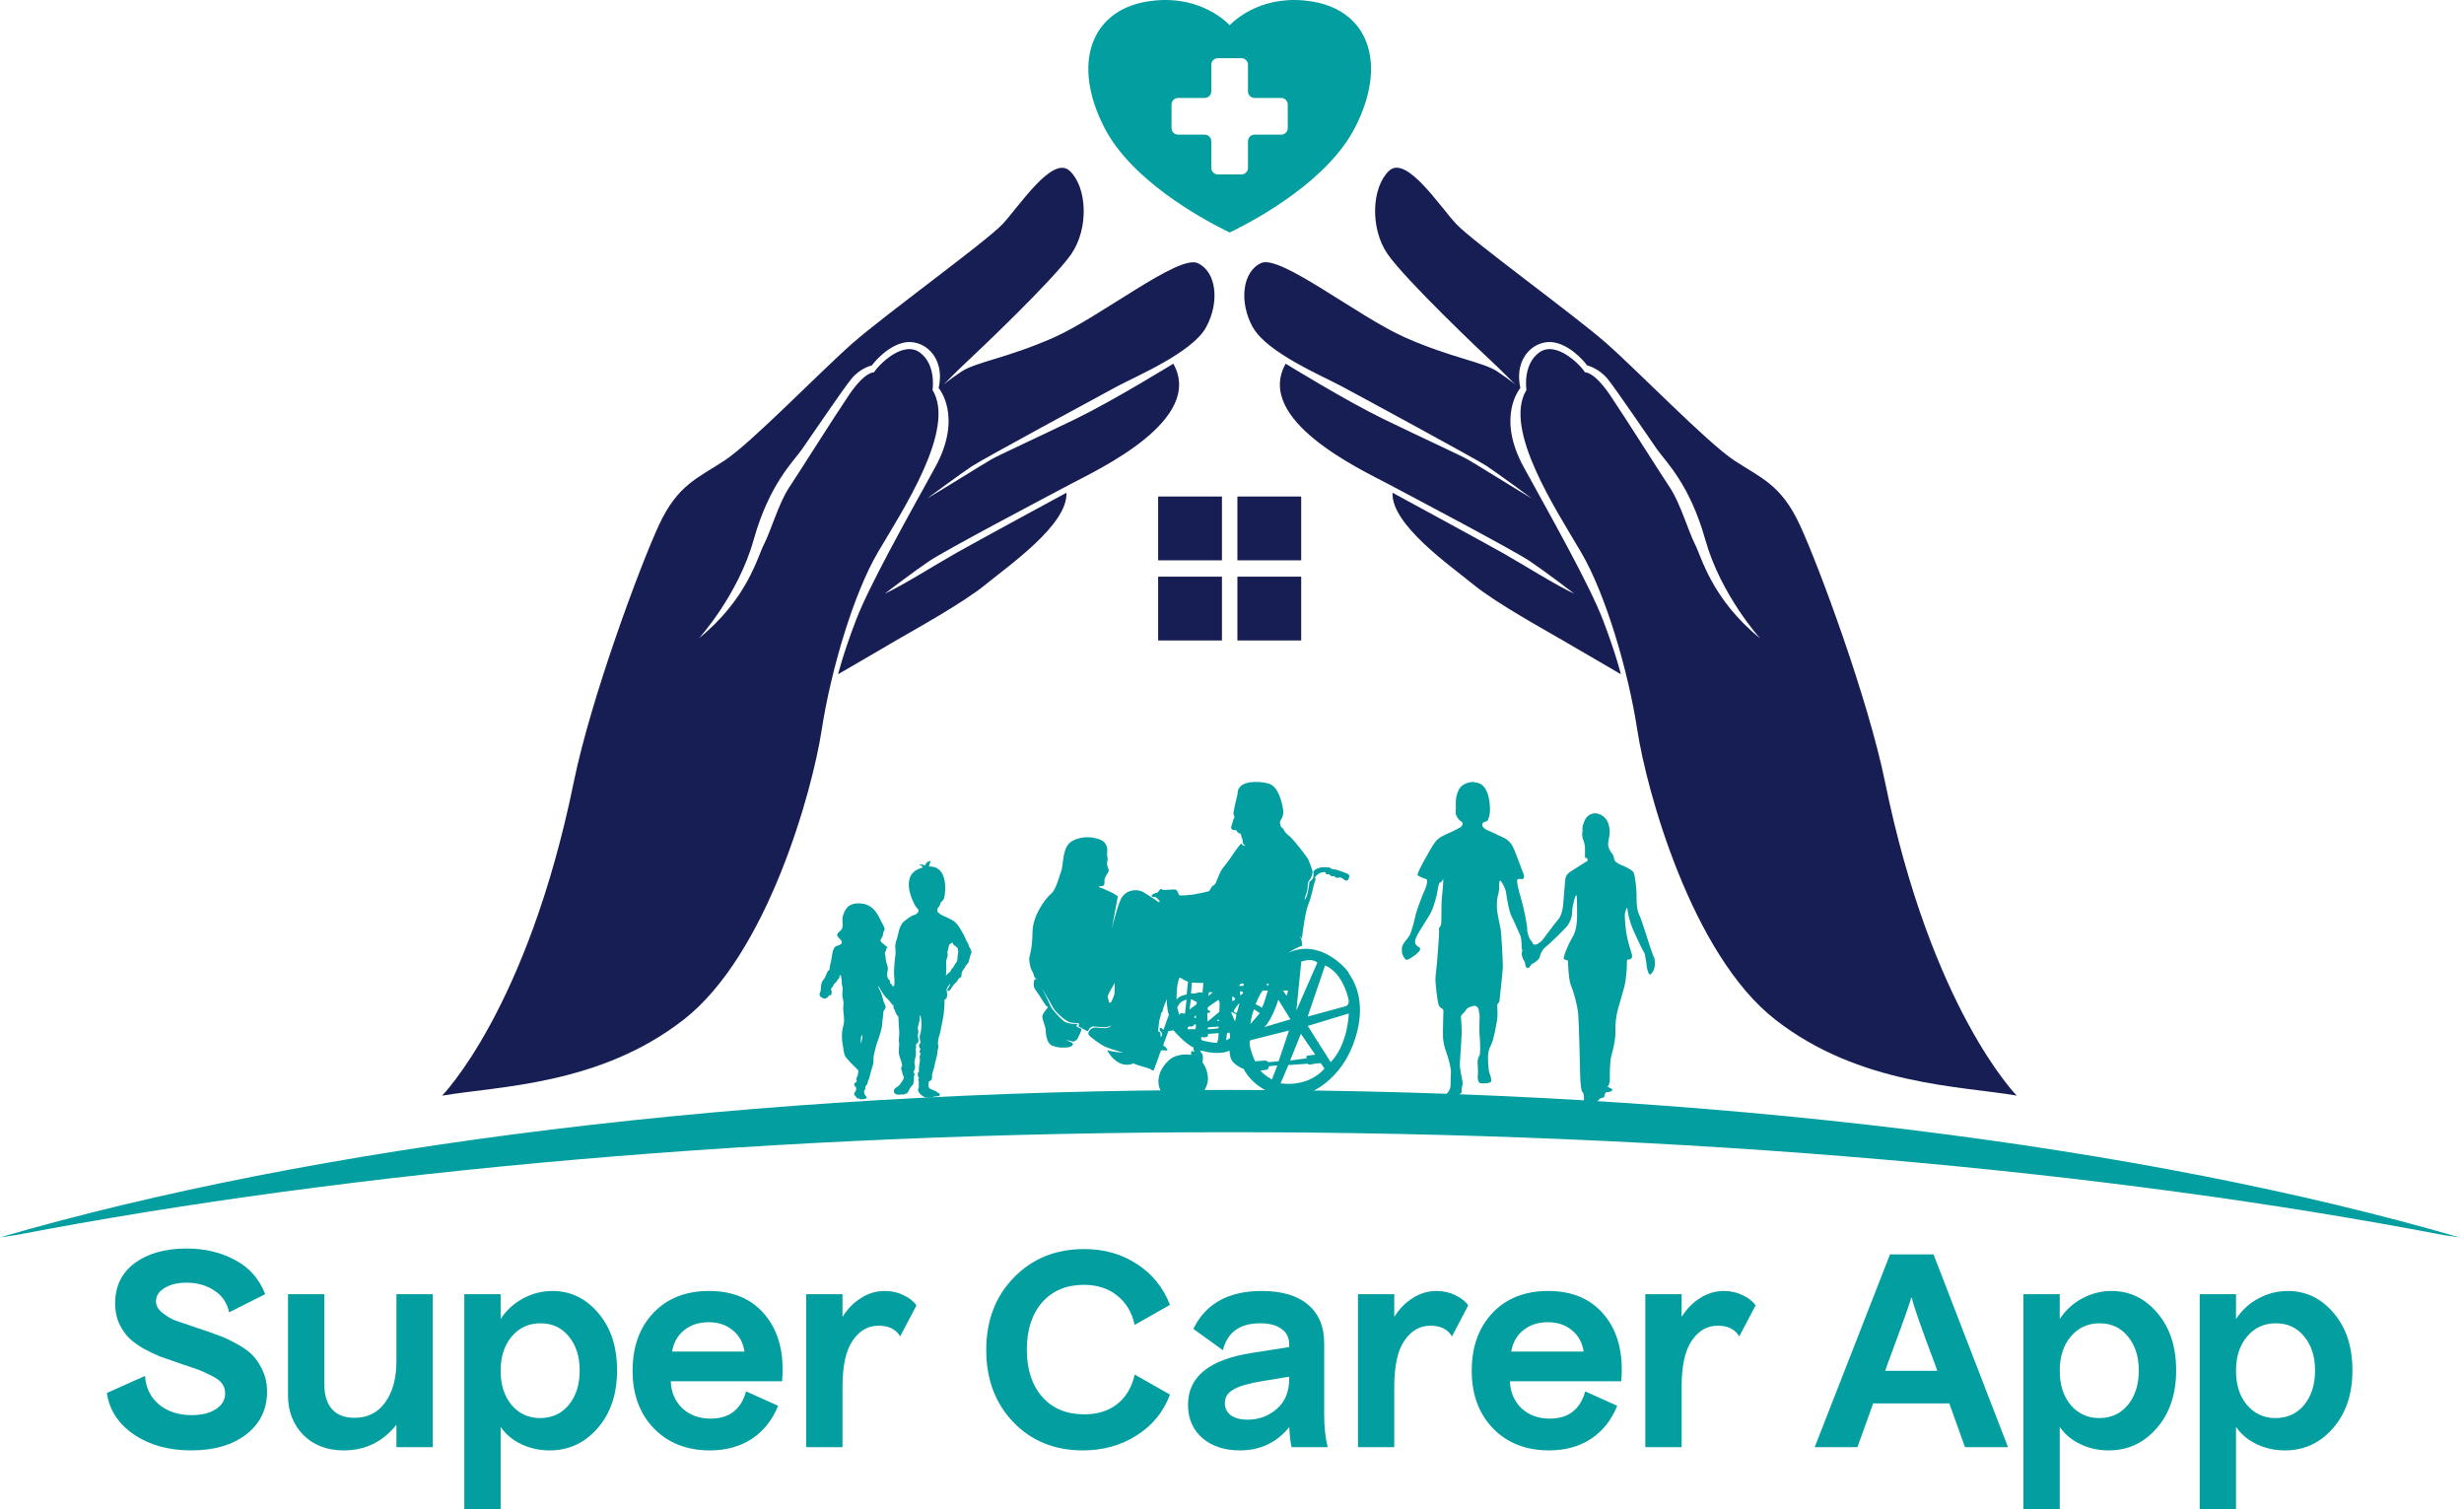
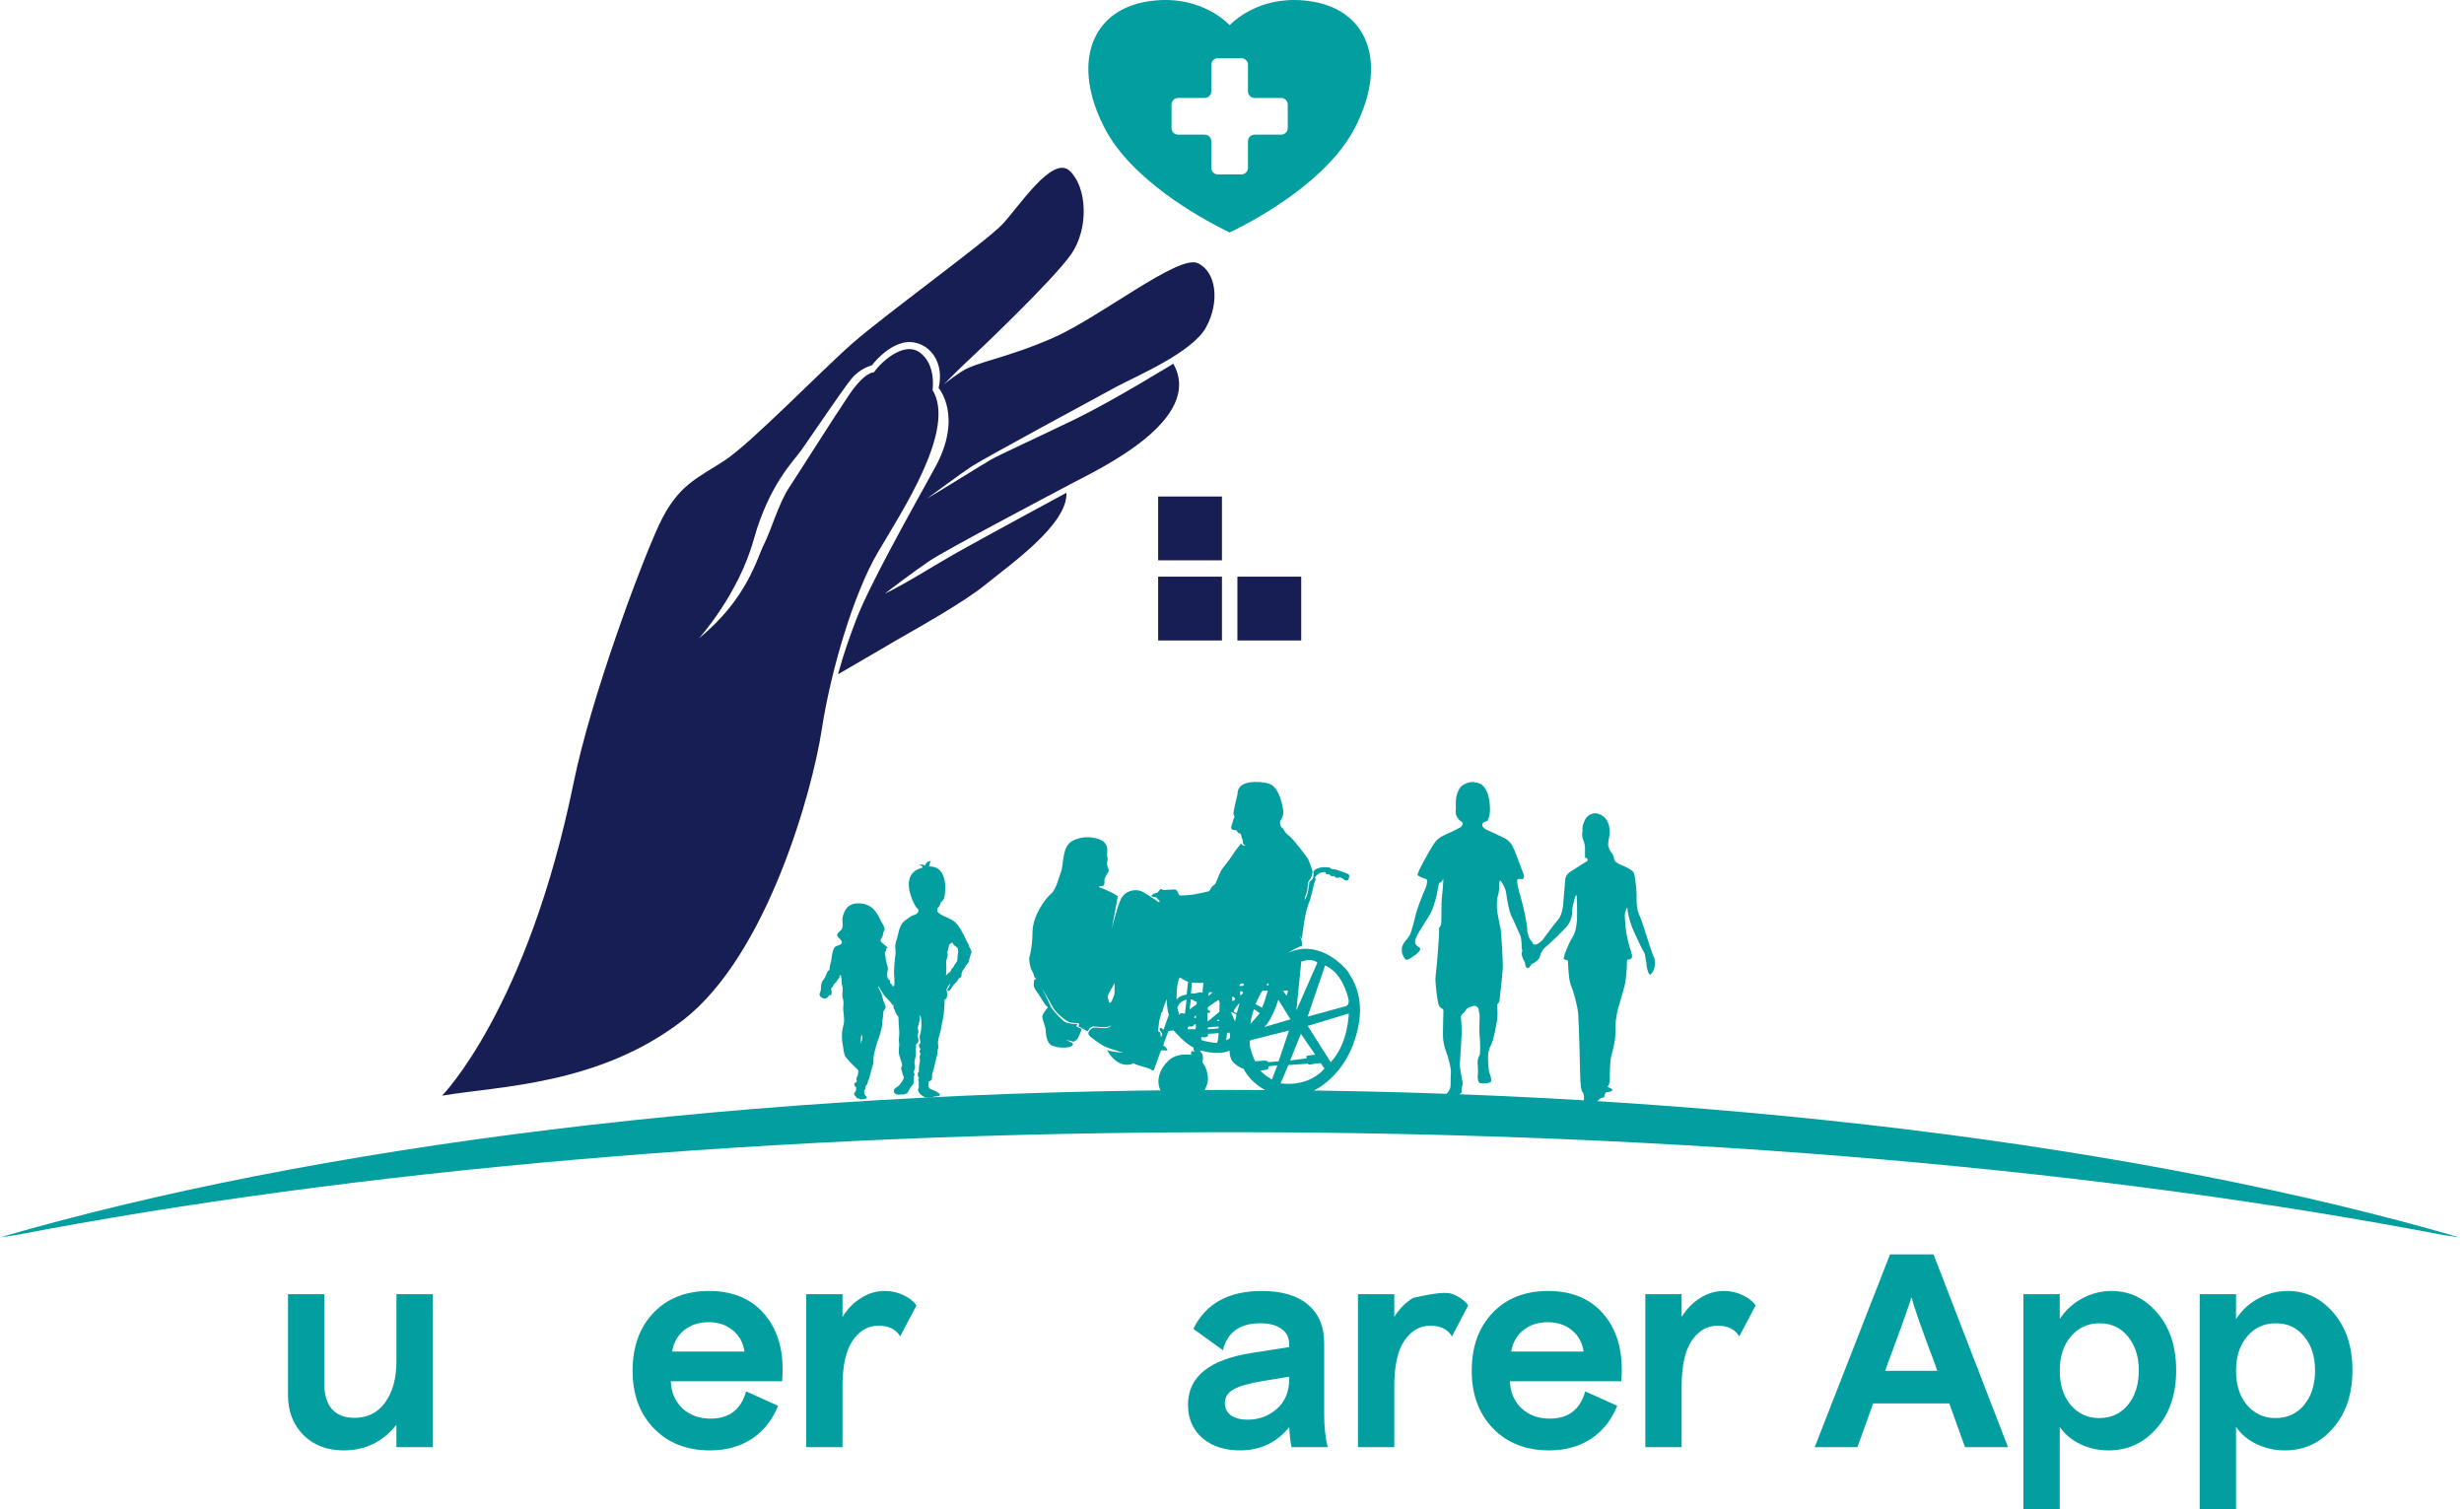
<svg xmlns="http://www.w3.org/2000/svg" width="289" height="177" viewBox="0 0 289 177" fill="none">
-   <path d="M31.325 163.188C31.325 165.297 30.511 166.978 28.883 168.231C27.254 169.483 25.103 170.11 22.431 170.11C19.8 170.11 17.566 169.494 15.729 168.262C13.891 167.009 12.826 165.381 12.534 163.376L17.013 161.372C17.096 162.75 17.639 163.867 18.641 164.723C19.664 165.558 20.948 165.976 22.494 165.976C23.684 165.976 24.634 165.736 25.343 165.255C26.053 164.775 26.408 164.17 26.408 163.439C26.408 163.021 26.304 162.656 26.095 162.343C25.886 162.009 25.469 161.685 24.842 161.372C24.216 161.059 23.746 160.84 23.433 160.714C23.12 160.589 22.452 160.359 21.429 160.025C21.199 159.942 21.021 159.879 20.896 159.837C20.04 159.545 19.32 159.294 18.735 159.086C18.172 158.856 17.524 158.543 16.794 158.146C16.084 157.729 15.509 157.301 15.071 156.862C14.633 156.403 14.257 155.839 13.944 155.171C13.651 154.482 13.505 153.72 13.505 152.885C13.505 150.859 14.267 149.283 15.791 148.155C17.336 147.007 19.372 146.433 21.898 146.433C24.028 146.433 25.918 146.882 27.567 147.78C29.238 148.657 30.417 149.993 31.106 151.788L26.878 153.918C26.628 152.791 26.043 151.935 25.124 151.35C24.206 150.744 23.12 150.442 21.867 150.442C20.823 150.442 19.967 150.651 19.299 151.068C18.631 151.465 18.297 151.987 18.297 152.634C18.297 153.114 18.537 153.553 19.017 153.949C19.518 154.346 20.019 154.649 20.52 154.858C21.042 155.046 21.867 155.327 22.995 155.703C23.057 155.724 23.11 155.745 23.151 155.766C23.193 155.766 23.245 155.776 23.308 155.797C23.37 155.818 23.423 155.839 23.464 155.86C24.362 156.152 25.103 156.413 25.688 156.643C26.294 156.852 26.983 157.175 27.755 157.614C28.549 158.031 29.175 158.48 29.634 158.96C30.093 159.441 30.49 160.046 30.824 160.777C31.158 161.508 31.325 162.312 31.325 163.188Z" fill="#039EA0" />
  <path d="M50.756 169.734H46.497V167.103C44.889 169.108 42.832 170.11 40.327 170.11C38.364 170.11 36.777 169.504 35.566 168.293C34.376 167.062 33.781 165.516 33.781 163.658V151.788H38.041V162.343C38.041 163.616 38.343 164.598 38.949 165.287C39.554 165.955 40.431 166.289 41.58 166.289C43.125 166.289 44.325 165.683 45.181 164.472C46.058 163.262 46.497 161.654 46.497 159.649V151.788H50.756V169.734Z" fill="#039EA0" />
-   <path d="M58.719 177H54.46V151.788H58.719V154.701C59.408 153.657 60.285 152.853 61.35 152.29C62.436 151.705 63.584 151.413 64.795 151.413C66.925 151.413 68.721 152.279 70.182 154.012C71.644 155.724 72.374 157.958 72.374 160.714C72.374 163.512 71.612 165.777 70.088 167.51C68.585 169.243 66.706 170.11 64.451 170.11C63.282 170.11 62.185 169.87 61.162 169.39C60.139 168.909 59.325 168.231 58.719 167.354V177ZM60.004 156.768C59.148 157.791 58.719 159.127 58.719 160.777C58.719 162.426 59.148 163.763 60.004 164.786C60.88 165.809 61.998 166.32 63.355 166.32C64.733 166.32 65.85 165.809 66.706 164.786C67.562 163.742 67.99 162.395 67.99 160.746C67.99 159.096 67.562 157.76 66.706 156.737C65.871 155.714 64.764 155.202 63.386 155.202C62.008 155.202 60.88 155.724 60.004 156.768Z" fill="#039EA0" />
  <path d="M91.264 164.88C90.576 166.571 89.542 167.865 88.164 168.763C86.786 169.661 85.157 170.11 83.278 170.11C80.564 170.11 78.372 169.254 76.701 167.542C75.031 165.809 74.196 163.554 74.196 160.777C74.196 157.958 75.01 155.693 76.639 153.981C78.267 152.269 80.439 151.413 83.153 151.413C86.034 151.413 88.248 152.373 89.793 154.294C91.359 156.215 92.006 158.783 91.734 161.998H78.674C78.716 163.272 79.165 164.326 80.021 165.162C80.898 165.976 82.005 166.383 83.341 166.383C85.533 166.383 86.922 165.318 87.506 163.188L91.264 164.88ZM83.122 155.077C81.973 155.077 81.013 155.39 80.24 156.016C79.468 156.643 78.998 157.478 78.831 158.522H87.318C87.172 157.478 86.713 156.643 85.94 156.016C85.189 155.39 84.249 155.077 83.122 155.077Z" fill="#039EA0" />
  <path d="M94.557 169.734V151.788H98.816V154.451C99.421 153.49 100.152 152.749 101.008 152.227C101.864 151.684 102.783 151.413 103.764 151.413C104.579 151.413 105.32 151.58 105.988 151.914C106.656 152.227 107.157 152.624 107.491 153.104L105.581 156.737C105.08 155.902 104.234 155.484 103.044 155.484C101.812 155.484 100.799 156.069 100.006 157.238C99.213 158.386 98.816 160.192 98.816 162.656V169.734H94.557Z" fill="#039EA0" />
-   <path d="M137.223 163.564C136.472 165.59 135.167 167.187 133.308 168.356C131.471 169.525 129.373 170.11 127.013 170.11C123.694 170.11 120.969 169.003 118.839 166.79C116.73 164.577 115.676 161.758 115.676 158.334C115.676 154.889 116.751 152.06 118.902 149.847C121.073 147.613 123.829 146.496 127.17 146.496C129.508 146.496 131.565 147.08 133.34 148.249C135.135 149.398 136.43 150.995 137.223 153.041L133.089 155.39C132.755 153.908 132.066 152.759 131.022 151.945C129.978 151.11 128.684 150.692 127.139 150.692C125.072 150.692 123.433 151.381 122.222 152.759C121.031 154.137 120.436 155.985 120.436 158.303C120.436 160.62 121.042 162.468 122.253 163.846C123.464 165.203 125.103 165.882 127.17 165.882C128.736 165.882 130.03 165.475 131.053 164.66C132.077 163.846 132.755 162.698 133.089 161.215L137.223 163.564Z" fill="#039EA0" />
  <path d="M155.314 165.976C155.314 167.354 155.449 168.607 155.721 169.734H151.493C151.368 169.254 151.274 168.471 151.211 167.385C149.729 169.202 147.808 170.11 145.448 170.11C143.632 170.11 142.16 169.63 141.032 168.669C139.905 167.688 139.341 166.383 139.341 164.754C139.341 161.476 141.836 159.451 146.826 158.679L151.211 157.99V157.708C151.211 156.893 150.908 156.277 150.303 155.86C149.718 155.421 148.893 155.202 147.829 155.202C145.407 155.202 143.945 156.257 143.444 158.365L139.968 155.86C141.408 152.895 144.081 151.413 147.985 151.413C150.344 151.413 152.151 151.945 153.403 153.01C154.677 154.075 155.314 155.588 155.314 157.551V165.976ZM143.663 164.566C143.663 165.172 143.903 165.652 144.383 166.007C144.864 166.341 145.511 166.508 146.325 166.508C147.641 166.508 148.779 166.091 149.739 165.255C150.72 164.42 151.211 163.23 151.211 161.685V161.466L148.142 161.967C146.492 162.238 145.333 162.572 144.665 162.969C143.997 163.345 143.663 163.877 143.663 164.566Z" fill="#039EA0" />
-   <path d="M159.274 169.734V151.788H163.533V154.451C164.139 153.49 164.869 152.749 165.725 152.227C166.582 151.684 167.5 151.413 168.482 151.413C169.296 151.413 170.037 151.58 170.705 151.914C171.373 152.227 171.874 152.624 172.208 153.104L170.298 156.737C169.797 155.902 168.951 155.484 167.761 155.484C166.529 155.484 165.517 156.069 164.723 157.238C163.93 158.386 163.533 160.192 163.533 162.656V169.734H159.274Z" fill="#039EA0" />
+   <path d="M159.274 169.734V151.788H163.533V154.451C164.139 153.49 164.869 152.749 165.725 152.227C169.296 151.413 170.037 151.58 170.705 151.914C171.373 152.227 171.874 152.624 172.208 153.104L170.298 156.737C169.797 155.902 168.951 155.484 167.761 155.484C166.529 155.484 165.517 156.069 164.723 157.238C163.93 158.386 163.533 160.192 163.533 162.656V169.734H159.274Z" fill="#039EA0" />
  <path d="M189.686 164.88C188.997 166.571 187.963 167.865 186.585 168.763C185.207 169.661 183.579 170.11 181.7 170.11C178.985 170.11 176.793 169.254 175.123 167.542C173.452 165.809 172.617 163.554 172.617 160.777C172.617 157.958 173.432 155.693 175.06 153.981C176.689 152.269 178.86 151.413 181.574 151.413C184.456 151.413 186.669 152.373 188.214 154.294C189.78 156.215 190.427 158.783 190.156 161.998H177.096C177.138 163.272 177.587 164.326 178.443 165.162C179.32 165.976 180.426 166.383 181.762 166.383C183.955 166.383 185.343 165.318 185.928 163.188L189.686 164.88ZM181.543 155.077C180.395 155.077 179.434 155.39 178.662 156.016C177.889 156.643 177.419 157.478 177.252 158.522H185.74C185.594 157.478 185.134 156.643 184.362 156.016C183.61 155.39 182.671 155.077 181.543 155.077Z" fill="#039EA0" />
  <path d="M192.978 169.734V151.788H197.237V154.451C197.843 153.49 198.574 152.749 199.43 152.227C200.286 151.684 201.204 151.413 202.186 151.413C203 151.413 203.741 151.58 204.409 151.914C205.078 152.227 205.579 152.624 205.913 153.104L204.002 156.737C203.501 155.902 202.656 155.484 201.465 155.484C200.234 155.484 199.221 156.069 198.428 157.238C197.634 158.386 197.237 160.192 197.237 162.656V169.734H192.978Z" fill="#039EA0" />
  <path d="M217.856 169.734H212.845L221.677 147.122H226.782L235.519 169.734H230.477L228.629 164.598H219.704L217.856 169.734ZM221.395 159.963L221.113 160.777H227.22L226.938 159.963C225.268 155.536 224.37 152.958 224.245 152.227H224.151C224.088 152.624 223.169 155.202 221.395 159.963Z" fill="#039EA0" />
  <path d="M241.585 177H237.326V151.788H241.585V154.701C242.274 153.657 243.151 152.853 244.216 152.29C245.302 151.705 246.45 151.413 247.661 151.413C249.791 151.413 251.586 152.279 253.048 154.012C254.509 155.724 255.24 157.958 255.24 160.714C255.24 163.512 254.478 165.777 252.954 167.51C251.451 169.243 249.572 170.11 247.317 170.11C246.147 170.11 245.051 169.87 244.028 169.39C243.005 168.909 242.191 168.231 241.585 167.354V177ZM242.869 156.768C242.013 157.791 241.585 159.127 241.585 160.777C241.585 162.426 242.013 163.763 242.869 164.786C243.746 165.809 244.863 166.32 246.22 166.32C247.598 166.32 248.715 165.809 249.572 164.786C250.428 163.742 250.856 162.395 250.856 160.746C250.856 159.096 250.428 157.76 249.572 156.737C248.736 155.714 247.63 155.202 246.252 155.202C244.874 155.202 243.746 155.724 242.869 156.768Z" fill="#039EA0" />
  <path d="M262.26 177H258.001V151.788H262.26V154.701C262.949 153.657 263.826 152.853 264.891 152.29C265.977 151.705 267.125 151.413 268.336 151.413C270.466 151.413 272.262 152.279 273.723 154.012C275.185 155.724 275.915 157.958 275.915 160.714C275.915 163.512 275.153 165.777 273.629 167.51C272.126 169.243 270.247 170.11 267.992 170.11C266.823 170.11 265.726 169.87 264.703 169.39C263.68 168.909 262.866 168.231 262.26 167.354V177ZM263.545 156.768C262.689 157.791 262.26 159.127 262.26 160.777C262.26 162.426 262.689 163.763 263.545 164.786C264.421 165.809 265.539 166.32 266.896 166.32C268.274 166.32 269.391 165.809 270.247 164.786C271.103 163.742 271.531 162.395 271.531 160.746C271.531 159.096 271.103 157.76 270.247 156.737C269.412 155.714 268.305 155.202 266.927 155.202C265.549 155.202 264.421 155.724 263.545 156.768Z" fill="#039EA0" />
  <path d="M80.177 119.601C90.04 111.906 95.292 92.664 96.366 85.665C97.439 78.654 100.102 69.644 102.987 64.739C105.871 59.844 112.176 50.318 109.376 45.739C109.376 45.739 109.849 42.771 107.881 41.34C105.913 39.908 103.071 42.761 102.513 43.666C102.513 43.666 101.46 43.539 99.555 46.36C97.65 49.181 93.713 55.444 92.534 57.213C91.355 58.981 90.366 62.392 89.597 63.855C88.84 65.318 87.671 70.244 81.977 74.865C81.977 74.865 86.576 69.812 88.397 63.307C90.218 56.802 93.05 54.129 94.039 52.729C95.029 51.329 98.808 45.718 99.86 44.434C100.902 43.15 102.26 42.855 102.26 42.855C102.26 42.855 103.85 40.655 106.018 40.182C108.186 39.708 110.923 41.708 110.092 45.508C110.092 45.508 112.976 48.824 109.681 54.813C106.386 60.802 101.944 68.686 100.387 72.76C98.839 76.823 98.302 79.075 98.302 79.075C98.302 79.075 102.987 76.36 105.113 75.107C107.25 73.854 112.955 70.728 115.649 68.518C118.344 66.307 125.27 61.507 125.081 57.792C125.081 57.792 114.46 63.549 112.176 64.844C109.902 66.128 105.681 68.781 103.776 69.623C103.776 69.623 106.986 67.16 108.965 65.823C110.944 64.486 122.607 58.35 125.702 56.708C128.807 55.055 141.322 49.255 137.617 42.655C137.617 42.655 130.565 47.002 126.112 49.16C121.66 51.318 117.133 53.381 116.228 53.908C115.312 54.434 110.281 57.571 108.713 58.486C108.713 58.486 112.807 55.455 114.039 54.655C115.27 53.844 128.775 46.529 131.028 45.318C133.291 44.108 139.828 41.35 141.449 38.403C143.08 35.456 142.691 31.856 140.459 30.856C138.217 29.845 129.038 37.182 123.586 39.592C118.123 42.003 114.439 42.466 112.765 43.582C111.092 44.708 110.618 45.16 110.618 45.16C110.618 45.16 112.523 43.234 113.449 42.382C114.376 41.529 123.523 32.866 125.639 29.814C127.754 26.761 127.491 21.919 125.46 20.035C123.428 18.151 119.491 24.277 117.555 26.319C115.618 28.361 103.776 36.94 100.008 40.245C96.239 43.55 88.166 51.908 84.998 54.002C81.829 56.097 79.503 56.823 77.293 61.571C75.082 66.318 69.293 81.928 67.303 91.696C61.851 118.411 51.841 128.506 51.851 128.506C58.314 127.39 70.293 127.306 80.156 119.611L80.177 119.601Z" fill="#171E54" />
-   <path d="M146.964 38.404C148.595 41.351 155.132 44.109 157.384 45.319C159.647 46.53 173.142 53.845 174.373 54.656C175.605 55.466 179.7 58.487 179.7 58.487C178.131 57.571 173.089 54.424 172.184 53.908C171.268 53.382 166.742 51.319 162.3 49.161C157.848 47.003 150.795 42.656 150.795 42.656C147.09 49.256 159.616 55.066 162.711 56.708C165.816 58.361 177.468 64.498 179.447 65.824C181.426 67.161 184.636 69.624 184.636 69.624C182.731 68.782 178.51 66.129 176.236 64.845C173.963 63.561 163.332 57.792 163.332 57.792C163.142 61.508 170.079 66.319 172.763 68.519C175.458 70.729 181.163 73.855 183.299 75.108C185.436 76.36 190.11 79.076 190.11 79.076C190.11 79.076 189.573 76.823 188.026 72.76C186.478 68.697 182.026 60.803 178.731 54.814C175.436 48.824 178.321 45.509 178.321 45.509C177.5 41.709 180.236 39.709 182.394 40.182C184.563 40.656 186.152 42.856 186.152 42.856C186.152 42.856 187.499 43.161 188.552 44.435C189.594 45.719 193.383 51.319 194.373 52.729C195.362 54.129 198.194 56.803 200.015 63.308C201.846 69.813 206.436 74.866 206.436 74.866C200.741 70.234 199.573 65.319 198.815 63.855C198.057 62.392 197.067 58.982 195.878 57.214C194.699 55.445 190.762 49.182 188.857 46.361C186.952 43.54 185.899 43.666 185.899 43.666C185.341 42.761 182.499 39.909 180.531 41.34C178.563 42.772 179.036 45.74 179.036 45.74C176.236 50.319 182.552 59.834 185.426 64.74C188.31 69.634 190.973 78.655 192.047 85.665C193.12 92.676 198.373 111.907 208.236 119.601C218.098 127.296 230.077 127.38 236.54 128.496C236.54 128.496 226.54 118.401 221.088 91.686C219.088 81.918 213.309 66.319 211.099 61.561C208.888 56.813 206.562 56.087 203.394 53.993C200.225 51.898 192.152 43.551 188.384 40.235C184.615 36.93 172.773 28.351 170.837 26.309C168.9 24.267 164.963 18.141 162.932 20.025C160.9 21.909 160.637 26.741 162.753 29.804C164.868 32.856 174.015 41.53 174.942 42.372C175.868 43.224 177.773 45.151 177.773 45.151C177.773 45.151 177.3 44.698 175.626 43.572C173.952 42.446 170.268 41.993 164.805 39.582C159.342 37.172 150.164 29.835 147.932 30.846C145.69 31.856 145.311 35.446 146.943 38.393L146.964 38.404Z" fill="#171E54" />
  <path d="M144.228 132.79C197.889 132.79 247.256 137.295 286.582 144.853C287.203 144.948 287.834 145.032 288.455 145.127C251.835 134.464 200.763 127.833 144.228 127.833C87.692 127.833 36.62 134.464 0 145.127C0.621 145.032 1.253 144.948 1.874 144.853C41.199 137.306 90.566 132.79 144.228 132.79Z" fill="#039EA0" />
  <path d="M143.322 67.634H135.838V75.118H143.322V67.634Z" fill="#171E54" />
  <path d="M152.617 67.634H145.133V75.118H152.617V67.634Z" fill="#171E54" />
  <path d="M143.322 58.234H135.838V65.718H143.322V58.234Z" fill="#171E54" />
-   <path d="M152.617 58.234H145.133V65.718H152.617V58.234Z" fill="#171E54" />
  <path d="M153.996 0.194C148.259 -0.785 144.933 2.236 144.228 2.952C143.523 2.225 140.196 -0.785 134.46 0.194C127.965 1.299 125.66 7.467 129.544 14.993C132.691 21.109 140.765 25.541 143.691 27.004C143.902 27.109 144.081 27.193 144.228 27.267C144.375 27.193 144.554 27.109 144.765 27.004C147.691 25.551 155.754 21.109 158.912 14.993C162.796 7.467 160.501 1.299 153.996 0.194ZM151.038 15.025C151.038 15.446 150.691 15.793 150.27 15.793H147.144C146.723 15.793 146.375 16.141 146.375 16.562V19.688C146.375 20.109 146.028 20.456 145.607 20.456H142.838C142.417 20.456 142.07 20.109 142.07 19.688V16.562C142.07 16.141 141.723 15.793 141.302 15.793H138.175C137.754 15.793 137.407 15.446 137.407 15.025V12.257C137.407 11.836 137.754 11.488 138.175 11.488H141.302C141.723 11.488 142.07 11.141 142.07 10.72V7.594C142.07 7.173 142.417 6.825 142.838 6.825H145.607C146.028 6.825 146.375 7.173 146.375 7.594V10.72C146.375 11.141 146.723 11.488 147.144 11.488H150.27C150.691 11.488 151.038 11.836 151.038 12.257V15.025Z" fill="#039EA0" />
  <path d="M158.228 114.127C157.164 112.643 154.217 110.254 151.102 111.759C151.102 111.759 152.017 111.127 152.723 110.927C152.723 110.927 152.754 110.117 152.365 109.706C152.365 109.706 152.659 109.98 152.691 110.127C152.691 110.127 153.038 107.085 153.438 106.117C153.838 105.149 154.028 103.959 154.154 103.591C154.28 103.222 154.375 103.022 154.238 102.991C154.101 102.959 154.838 102.043 155.565 102.349C155.565 102.349 155.428 102.401 155.47 102.465C155.512 102.528 155.701 102.549 155.807 102.538C155.912 102.528 155.933 102.559 155.954 102.591C155.975 102.622 156.175 102.833 156.333 102.77C156.491 102.707 156.501 102.759 156.554 102.822C156.607 102.886 156.691 103.001 156.943 102.938C157.186 102.875 157.343 102.938 157.407 102.991C157.47 103.033 157.912 103.422 158.07 103.233C158.228 103.043 158.343 102.707 158.175 102.559C158.007 102.412 156.986 102.086 156.807 102.022C156.638 101.959 156.238 101.959 156.143 101.886C156.049 101.812 155.859 101.665 155.733 101.738C155.733 101.738 154.575 101.528 154.038 102.222C154.038 102.222 154.144 102.865 153.922 103.117C153.701 103.37 153.586 103.37 153.575 103.464C153.565 103.559 153.428 104.98 153.112 105.401C152.796 105.822 153.333 104.601 153.354 104.286C153.375 103.97 153.365 103.464 153.544 103.275C153.722 103.086 154.038 102.454 153.922 102.086C153.807 101.717 153.607 101.159 153.449 100.812C153.291 100.465 151.607 98.328 151.249 98.075C150.891 97.823 150.68 97.528 150.575 97.338C150.47 97.149 150.417 97.044 150.312 97.033C150.207 97.023 150.175 96.707 150.123 96.465C150.07 96.223 150.617 95.896 150.502 95.023C150.386 94.149 149.944 92.212 148.786 91.896C147.638 91.581 145.102 91.475 145.154 93.107C145.154 93.107 144.702 94.991 144.67 95.338C144.639 95.686 144.87 95.707 144.765 95.886C144.66 96.065 144.481 96.77 144.417 96.949C144.354 97.128 144.439 97.317 144.681 97.349C144.923 97.38 145.007 97.317 145.081 97.475C145.154 97.633 145.27 97.738 145.386 97.738C145.502 97.738 145.607 97.928 145.607 98.117C145.607 98.307 145.712 98.338 145.744 98.486C145.775 98.633 145.681 99.17 146.175 99.17C146.175 99.17 145.786 99.307 145.575 98.917C145.575 98.917 144.891 99.717 144.512 100.349C144.133 100.98 143.418 101.749 143.218 102.117C143.018 102.486 142.744 103.233 142.596 103.549C142.449 103.864 142.207 103.875 142.112 104.033C142.018 104.191 141.87 104.464 141.828 104.507C141.786 104.549 140.628 104.801 139.997 104.907C139.365 105.012 138.428 105.043 138.344 105.012C138.26 104.98 138.123 104.538 138.007 104.412C137.891 104.286 137.481 104.328 137.344 104.338C137.207 104.349 137.028 104.359 136.912 104.359C136.797 104.359 136.67 104.401 136.491 104.38C136.312 104.359 136.155 104.17 136.039 104.349C135.923 104.528 135.755 104.717 135.66 104.717C135.565 104.717 135.018 104.896 135.07 105.075C135.123 105.254 135.418 105.212 135.523 105.222C135.628 105.233 135.765 105.391 135.839 105.485C135.912 105.58 136.049 105.654 136.018 105.717C135.986 105.78 135.881 105.854 135.839 105.78C135.797 105.707 134.944 105.138 134.134 104.654C133.323 104.17 131.986 104.391 131.481 105.433C130.976 106.475 130.386 109.001 130.386 109.001L131.113 105.128C131.113 105.128 130.818 104.907 130.502 104.738C130.186 104.57 129.386 104.233 129.186 104.149C128.986 104.064 128.734 104.033 128.934 103.97C129.134 103.896 129.334 103.959 129.428 103.864C129.534 103.77 129.555 103.58 129.544 103.401C129.544 103.222 129.523 103.107 129.586 103.012C129.649 102.917 129.776 102.58 129.871 102.465C129.965 102.349 130.06 102.201 130.039 102.022C130.007 101.843 129.786 101.475 129.849 101.17C129.913 100.865 129.934 100.707 129.871 100.465C129.807 100.222 129.902 99.728 129.871 99.591C129.839 99.454 129.807 98.77 129.039 98.475C128.271 98.18 127.028 97.97 125.786 98.623C124.544 99.275 124.765 101.391 124.471 102.17C124.176 102.949 123.86 104.37 123.26 104.843C122.671 105.317 121.123 107.349 121.102 109.306C121.081 111.264 120.744 112.148 120.713 112.38C120.681 112.612 120.85 113.443 120.934 113.643C121.018 113.843 121.208 114.148 121.229 114.254C121.25 114.359 121.302 114.79 121.65 114.822C121.65 114.822 121.376 114.864 121.334 114.864C121.292 114.864 121.208 115.485 121.26 115.706C121.313 115.927 121.65 116.401 121.797 116.59C121.944 116.78 122.523 117.769 122.681 117.948C122.839 118.127 122.997 118.033 122.85 118.222C122.702 118.411 122.208 118.969 122.25 119.306C122.292 119.643 122.629 120.475 122.639 120.706C122.65 120.948 122.671 122.285 123.355 122.611C124.039 122.938 125.123 122.917 125.523 122.769C125.923 122.622 125.829 122.422 125.829 122.369C125.829 122.317 124.986 121.948 124.986 121.948C124.986 121.948 125.702 122.117 125.881 122.169C125.881 122.169 126.102 122.106 126.186 122.022C126.281 121.938 126.313 121.969 126.407 121.78C126.502 121.59 126.755 121.064 126.786 120.948C126.818 120.822 126.85 120.664 126.85 120.664C126.85 120.664 126.144 120.422 126.26 120.285C126.376 120.148 126.365 120.085 126.365 120.085C126.365 120.085 125.26 120.18 124.723 119.727C124.186 119.275 123.355 118.348 123.208 117.98C123.081 117.654 122.408 116.254 122.187 115.864C122.387 116.212 123.113 117.433 123.218 117.643C123.344 117.885 123.618 118.443 123.997 118.801C124.376 119.159 125.081 119.854 125.692 119.948C126.292 120.043 126.492 119.906 126.544 120.096C126.597 120.285 126.407 120.338 126.513 120.39C126.618 120.443 127.586 120.969 127.586 120.969C127.586 120.969 127.807 120.38 128.281 120.39C128.755 120.401 129.828 120.653 130.344 120.253C130.344 120.253 130.197 120.58 129.576 120.59C128.955 120.601 128.428 120.401 128.081 120.611C127.734 120.822 127.597 121.085 127.681 121.338C127.765 121.58 129.081 122.496 129.523 122.717C129.965 122.938 131.628 123.443 131.692 123.443C131.755 123.443 131.692 123.464 131.692 123.464C131.692 123.464 130.197 123.338 129.839 123.159C129.839 123.159 131.049 125.527 132.965 124.717C132.965 124.717 133.186 124.843 133.334 124.885C133.481 124.927 134.828 125.338 134.828 125.338C134.828 125.338 135.249 125.611 135.302 125.559C135.355 125.506 136.165 123.201 136.165 123.201C136.165 123.201 136.491 123.159 136.565 123.18C136.639 123.201 136.891 123.232 136.933 123.18C136.976 123.127 136.755 122.885 136.702 122.811C136.649 122.738 136.386 122.653 136.449 122.517C136.512 122.38 137.049 120.917 137.049 120.917C137.049 120.917 137.239 120.917 137.639 120.843C137.639 120.843 138.986 122.422 140.007 122.864C140.007 122.864 139.954 123.148 140.007 123.18C140.06 123.211 140.186 123.306 140.06 123.317H139.933C139.933 123.317 139.786 123.211 139.733 123.317C139.681 123.422 139.712 123.717 139.712 123.717C139.712 123.717 138.112 123.422 137.091 124.359C136.07 125.295 135.86 126.243 135.87 126.959C135.881 127.674 136.481 129.327 138.47 129.527C140.46 129.727 141.765 127.569 141.681 126.401C141.597 125.232 141.049 124.622 141.049 124.622C141.049 124.622 141.123 124.043 141.07 123.78C141.018 123.527 140.733 123.274 140.733 123.274C140.733 123.274 140.87 123.201 141.112 123.274C141.354 123.348 143.091 123.759 144.207 123.222C144.207 123.222 144.228 124.138 144.586 124.527C144.944 124.917 145.512 125.285 145.86 125.348C145.86 125.348 146.786 127.538 149.891 128.474C152.996 129.411 156.996 126.885 158.649 122.653C160.301 118.422 159.259 115.643 158.196 114.159L158.228 114.127ZM130.702 116.59C130.66 116.864 130.344 117.527 130.313 117.559C130.271 117.601 130.092 117.601 130.092 117.601C130.092 117.601 129.965 117.064 129.913 116.917C129.86 116.769 130.639 115.475 130.744 115.285C130.744 115.285 130.744 116.317 130.713 116.59H130.702ZM137.081 119.054L136.46 120.79C136.46 120.79 136.27 120.569 136.155 120.569C136.039 120.569 135.976 120.59 136.018 120.79C136.06 120.99 136.365 121.127 136.302 121.317C136.239 121.506 136.186 121.696 136.144 121.59C136.102 121.485 136.144 121.148 136.06 121.075C135.986 121.001 135.818 121.064 135.839 120.832C135.86 120.601 135.955 119.611 136.049 119.401C136.155 119.18 136.176 118.769 136.176 118.769H136.302C136.302 118.769 136.491 118.022 136.576 117.854C136.66 117.685 136.839 117.18 136.839 117.18C136.839 117.18 136.828 118.117 137.081 119.011C137.333 119.906 137.081 119.064 137.081 119.064V119.054ZM141.733 116.675C141.765 116.601 141.818 116.359 141.818 116.359L142.249 116.401L141.733 116.79C141.733 116.79 141.702 116.759 141.733 116.675ZM138.997 118.864C138.997 118.864 138.797 118.896 138.607 118.832C138.418 118.78 138.333 119.075 138.323 119.032C138.312 118.99 138.165 118.538 138.123 118.369C138.081 118.201 138.007 118.233 138.281 117.801C138.554 117.369 139.176 117.243 139.176 117.243L138.986 118.864H138.997ZM138.007 117.243C138.007 117.243 137.923 115.454 138.376 114.633C138.376 114.633 139.112 115.096 139.344 115.138L139.186 116.633C139.186 116.633 138.249 116.78 138.018 117.243H138.007ZM140.218 120.706C140.218 120.706 139.47 120.727 139.365 120.717C139.26 120.717 139.302 120.611 139.302 120.548C139.302 120.496 139.386 120.443 139.481 120.39C139.576 120.338 139.628 120.38 139.66 120.401C139.691 120.422 139.849 120.401 139.902 120.359C139.954 120.327 140.028 120.264 140.028 120.169L140.281 120.148L140.228 120.696L140.218 120.706ZM140.07 119.38C140.07 119.38 140.102 119.106 140.27 119.106V119.401L140.07 119.369V119.38ZM140.333 117.801L139.523 118.39V118.369L139.681 117.211C139.681 117.211 139.839 117.233 139.87 117.254C139.902 117.275 139.986 117.296 140.028 117.348C140.07 117.411 140.249 117.475 140.333 117.475C140.407 117.475 140.333 117.811 140.333 117.811V117.801ZM140.67 116.39C140.449 116.422 140.249 116.517 140.07 116.517C139.891 116.517 139.691 116.527 139.691 116.527L139.797 115.243C139.797 115.243 140.912 115.317 141.144 115.264L141.039 116.433C141.039 116.433 140.881 116.359 140.67 116.39ZM142.839 121.969C142.786 122.169 142.828 122.317 142.618 122.317C142.407 122.317 141.06 122.096 140.944 121.99C140.828 121.885 140.912 121.611 140.912 121.611C141.039 121.675 141.333 121.696 141.544 121.611C141.754 121.527 141.691 121.264 141.691 121.264L142.933 121.169C142.933 121.169 142.912 121.78 142.86 121.969H142.839ZM142.902 120.611C142.902 120.611 141.628 120.78 141.628 120.675C141.628 120.569 141.765 120.485 141.765 120.485L142.944 120.401L142.902 120.622V120.611ZM142.702 119.738L142.965 119.548L142.986 119.738H142.691H142.702ZM143.049 117.675C143.039 117.864 143.018 118.675 143.018 118.675L141.639 119.822L141.597 118.811C141.597 118.811 141.891 118.801 141.944 118.696C141.996 118.59 141.797 118.538 141.702 118.464C141.607 118.39 141.649 118.201 141.67 118.148C141.691 118.096 142.912 117.264 142.912 117.264C142.912 117.264 143.07 117.496 143.049 117.685V117.675ZM144.533 116.864C144.533 116.864 144.881 117.001 144.86 117.159C144.839 117.317 144.533 117.422 144.533 117.422V116.864ZM144.27 121.675C144.239 121.853 143.817 122.001 143.817 122.001L143.923 121.159C143.923 121.159 144.165 121.085 144.196 121.117C144.228 121.148 144.302 121.496 144.27 121.675ZM144.86 119.822L144.375 118.685C144.375 118.685 144.975 118.896 145.007 119.001C145.007 119.001 145.007 119.001 145.007 119.011C145.017 119.148 144.849 119.811 144.849 119.811L144.86 119.822ZM145.07 118.801C145.07 118.801 144.775 118.759 144.702 118.654C144.628 118.548 145.228 117.748 145.386 117.664L145.07 118.801ZM145.796 116.443C145.775 116.58 145.46 116.738 145.46 116.738V116.264C145.554 116.233 145.817 116.306 145.796 116.433V116.443ZM145.796 115.633C145.702 115.633 145.312 115.633 145.312 115.633C145.312 115.633 145.502 115.338 145.628 115.348C145.754 115.348 145.87 115.38 145.87 115.38C145.87 115.38 145.891 115.633 145.786 115.643L145.796 115.633ZM158.164 117.19C158.301 117.843 157.88 118.001 157.88 118.001L153.375 119.232L155.417 113.233C157.333 114.043 158.017 116.527 158.154 117.18L158.164 117.19ZM152.628 112.769C154.017 112.327 154.512 112.906 154.512 112.906L152.049 118.517L152.628 112.769ZM152.575 121.243L154.259 123.696L153.238 123.832V124.127L151.323 124.38L152.575 121.264V121.243ZM151.07 116.18C151.07 116.18 150.965 116.559 150.944 116.738C150.923 116.917 150.502 116.18 150.502 116.18H151.07ZM149.933 117.254L151.354 119.548L148.291 120.464C149.207 119.632 149.933 117.254 149.933 117.254ZM148.712 115.317C148.796 115.369 148.807 115.548 148.807 115.548H148.523C148.554 115.475 148.723 115.317 148.723 115.317H148.712ZM148.091 116.18H148.702C148.702 116.18 148.27 117.696 148.028 118.18C148.028 118.18 147.238 117.759 147.26 117.769C147.281 117.78 147.775 116.496 148.102 116.19L148.091 116.18ZM147.081 118.369L147.754 118.832C147.754 118.832 146.933 119.822 146.66 120.096C146.66 120.096 146.796 118.98 147.091 118.369H147.081ZM149.175 126.601C149.175 126.601 148.165 126.032 147.838 125.559C147.838 125.559 148.481 125.485 148.575 125.464C148.67 125.443 148.754 125.348 148.796 125.211C148.838 125.074 148.775 125.064 148.923 125.043C149.07 125.022 149.817 124.959 149.817 124.959L149.186 126.601H149.175ZM148.744 124.58C148.744 124.58 148.607 124.369 148.344 124.39C148.081 124.411 147.207 124.474 147.207 124.474C147.207 124.474 146.238 122.338 146.681 122.001L151.186 120.864L149.965 124.474L148.744 124.58ZM150.196 127.074L151.112 124.917L153.375 124.759C153.375 124.759 153.522 124.938 153.838 124.832C154.154 124.727 154.912 124.695 154.912 124.695L155.344 125.317C155.344 125.317 153.754 127.495 150.196 127.064V127.074ZM156.08 124.58L153.386 120.327L158.196 118.864C158.196 118.864 158.133 122.432 156.08 124.58Z" fill="#039EA0" />
  <path d="M113.892 111.527C113.871 111.359 113.808 111.232 113.703 111.085C113.597 110.938 113.639 110.759 113.481 110.548C113.324 110.338 113.187 109.896 113.018 109.622C112.85 109.348 112.513 108.569 111.997 108.138C111.482 107.706 110.755 107.496 110.545 107.369C110.334 107.243 109.903 107.001 109.934 106.832C109.966 106.664 109.955 106.527 109.955 106.527C109.955 106.527 110.25 106.327 110.334 105.843C110.334 105.843 110.661 105.622 110.745 105.306C110.913 104.696 111.25 101.517 108.955 101.633C108.997 101.296 109.187 100.98 109.187 100.98C108.576 101.001 108.524 101.517 108.524 101.517C108.313 101.369 107.755 101.401 107.755 101.401C108.008 101.475 108.155 101.601 108.24 101.748C105.155 102.485 107.345 106.232 107.345 106.232C107.345 106.232 107.418 106.348 107.534 106.485C107.65 106.622 107.745 106.622 107.724 106.843C107.703 107.064 107.397 107.296 107.145 107.338C106.892 107.38 106.324 107.843 106.166 107.959C106.008 108.075 105.608 108.348 105.397 109.338C105.187 110.317 104.945 110.59 105.019 111.232C105.092 111.885 104.976 112.285 104.924 112.832C104.882 113.38 104.829 114.148 104.882 114.537C104.934 114.927 104.892 115.59 104.892 115.59C104.892 115.59 104.776 115.59 104.745 115.716C104.713 115.843 104.682 115.485 104.471 115.359C104.261 115.232 104.513 115.053 104.271 114.895C104.029 114.737 104.04 114.285 104.061 114.074C104.082 113.864 104.24 113.706 104.019 113.064C103.798 112.422 103.903 112.106 103.808 111.885C103.713 111.664 103.934 111.653 103.924 111.369C103.924 111.085 104.398 111.338 103.808 110.864C103.219 110.39 103.229 110.411 103.313 110.18C103.398 109.948 103.587 109.832 103.566 109.517C103.545 109.201 103.998 109.169 103.566 108.464C103.134 107.759 102.734 106.19 101.124 105.98C99.513 105.769 99.092 106.675 98.871 107.401C98.65 108.127 99.103 108.706 98.545 109.18C97.987 109.653 98.177 109.78 98.482 110.096C98.787 110.411 98.998 110.717 98.103 110.959C97.566 111.169 97.587 112.411 97.429 112.916C97.271 113.422 97.387 113.695 97.166 113.843C96.945 113.99 96.913 114.559 96.524 114.98C96.25 115.285 96.282 116.064 96.271 116.169C96.261 116.274 96.029 116.548 96.166 116.79C96.303 117.032 96.65 117.127 96.724 117.127C96.798 117.127 96.935 117.074 97.061 116.969C97.187 116.864 97.24 116.706 97.335 116.716C97.429 116.727 97.493 116.801 97.535 116.485C97.577 116.169 97.482 116.159 97.471 116.022C97.461 115.885 97.661 115.801 97.713 115.653C97.766 115.506 97.787 115.422 97.998 115.253C98.208 115.085 98.166 114.959 98.292 114.853C98.419 114.748 98.482 114.716 98.45 114.58C98.419 114.443 98.619 114.411 98.598 114.264C98.629 114.411 98.734 114.98 98.724 115.201C98.724 115.474 98.819 115.737 98.84 115.906C98.861 116.074 98.777 116.601 98.798 116.843C98.819 117.085 98.998 117.337 98.913 118.001C98.829 118.674 99.145 119.537 98.913 120.316C98.671 121.095 98.734 122.064 98.84 122.506C98.945 122.948 98.903 123.653 99.292 124.106C99.682 124.558 100.482 125.358 100.671 125.537C100.671 125.537 100.671 125.916 100.587 126.148C100.503 126.379 100.387 126.485 100.471 126.695C100.556 126.916 100.387 126.927 100.292 126.99C100.198 127.053 100.166 127.232 100.229 127.316C100.292 127.4 100.303 127.485 100.366 127.474C100.429 127.463 100.45 127.821 100.366 127.948C100.282 128.074 100.082 128.284 100.24 128.463C100.356 128.6 100.356 128.579 100.356 128.558C100.377 128.621 100.513 128.937 100.787 128.821C100.787 128.821 100.84 129.032 101.082 128.916C101.082 128.916 101.198 128.958 101.303 128.895C101.303 128.895 101.398 128.937 101.524 128.863C101.524 128.863 101.724 128.779 101.619 128.621C101.513 128.463 101.355 128.411 101.355 128.084C101.355 127.927 101.355 127.863 101.355 127.842C101.387 127.853 101.471 127.895 101.482 127.706C101.492 127.495 101.534 127.327 101.661 127.221C101.798 127.106 101.745 126.874 101.84 126.716C101.934 126.558 101.987 126.369 102.04 126.116C102.103 125.863 102.155 125.611 102.271 125.274C102.387 124.937 102.471 124.664 102.45 124.369C102.429 124.074 102.471 123.821 102.555 123.485C102.64 123.158 102.798 122.443 102.945 122.085C103.092 121.727 103.44 120.706 103.471 120.106C103.503 119.506 103.629 118.958 103.608 118.622C103.608 118.622 103.924 118.243 103.871 118.032C103.819 117.822 103.671 117.664 103.566 117.19C103.461 116.716 103.271 116.264 103.25 116.243C103.229 116.222 102.955 115.727 103.029 115.685C103.103 115.643 103.092 115.801 103.198 115.948C103.303 116.095 103.671 116.737 103.84 116.906C104.008 117.074 104.576 117.643 104.65 117.822C104.724 118.001 104.808 117.822 104.808 117.822C104.808 117.822 104.724 118.264 104.934 118.432C104.934 118.432 105.008 118.864 105.366 119.232C105.366 119.232 105.408 120.043 105.429 120.39C105.45 120.737 105.503 121.158 105.461 121.432C105.419 121.706 105.408 122.085 105.461 122.348C105.513 122.611 105.313 123.285 105.492 123.832C105.671 124.379 105.871 124.895 105.787 125.042C105.703 125.19 105.64 125.316 105.755 125.558C105.871 125.8 105.787 125.811 105.892 126.053C105.997 126.295 106.103 126.327 105.913 126.653C105.724 126.979 105.429 127.358 105.345 127.4C105.261 127.442 104.755 127.748 104.85 127.969C104.85 127.969 104.85 128.158 104.934 128.211C104.934 128.211 105.05 128.379 105.145 128.348C105.145 128.348 105.419 128.463 105.619 128.348C105.619 128.348 105.976 128.453 106.25 128.263C106.25 128.263 106.419 128.316 106.629 127.832C106.84 127.348 107.05 127.316 107.124 127.106C107.197 126.895 107.197 126.432 107.197 126.263C107.197 126.095 107.376 126.116 107.145 125.706C107.145 125.706 107.45 125.253 107.271 124.79C107.197 124.464 107.429 123.958 107.429 123.643C107.429 123.327 107.429 123.158 107.397 123.074C107.366 122.99 107.524 122.885 107.429 122.653C107.334 122.421 107.808 122.379 107.724 121.937C107.64 121.495 107.608 121.379 107.692 121.19C107.776 121 107.65 120.737 107.65 120.59C107.65 120.443 107.755 120.106 107.829 119.79C107.903 119.474 107.861 118.885 107.955 119.116C108.05 119.348 108.092 120.001 108.071 120.243C108.05 120.485 108.05 120.779 107.997 121.043C107.945 121.306 107.829 121.422 107.871 121.8C107.913 122.179 108.061 122.253 107.829 122.495C107.661 122.621 107.966 123.064 107.976 123.095C107.987 123.127 107.766 123.148 107.871 123.39C107.976 123.632 107.987 123.474 107.892 123.811C107.797 124.148 107.945 124.148 107.892 124.485C107.84 124.821 107.818 124.874 107.787 125.19C107.755 125.506 107.808 125.611 107.766 125.716C107.724 125.821 107.629 125.674 107.65 126.063C107.671 126.453 107.808 126.379 107.808 126.379C107.808 126.379 107.692 126.569 107.703 126.674C107.713 126.779 107.787 126.906 107.787 126.906C107.787 126.906 107.713 127.127 107.766 127.39C107.818 127.653 107.566 127.706 107.734 128.032C107.903 128.358 108.05 128.39 108.187 128.527C108.324 128.653 108.671 128.769 108.829 128.748C108.987 128.727 109.376 128.79 109.397 128.706C109.418 128.621 109.608 128.642 109.65 128.59C109.692 128.537 109.797 128.653 109.913 128.579C110.029 128.506 110.208 128.642 110.176 128.495C110.145 128.348 110.503 128.453 109.903 128.074C109.303 127.695 108.924 127.842 108.903 127.306C108.882 126.769 108.987 127.274 108.934 126.832C108.934 126.832 109.345 126.8 109.324 126.327C109.303 125.853 109.408 125.737 109.471 125.537C109.534 125.337 109.618 124.99 109.692 124.611C109.776 124.232 109.955 123.685 109.955 123.327C109.955 122.969 110.134 123.021 110.029 122.516C109.924 122.011 110.313 121.095 110.334 120.822C110.355 120.548 110.618 119.527 110.682 118.969C110.745 118.411 110.818 117.558 110.766 117.369C110.713 117.18 111.039 117.274 111.082 116.832C111.124 116.38 110.997 116.169 111.029 116.011C111.06 115.853 111.429 115.316 111.439 115.422C111.45 115.527 111.26 115.811 111.229 115.885C111.197 115.959 111.039 116.001 111.145 116.169C111.25 116.337 111.471 116.106 111.524 115.99C111.576 115.874 111.724 115.664 111.871 115.485C112.018 115.306 112.113 115.264 112.239 115.116C112.366 114.969 112.345 114.822 112.566 114.695C112.787 114.569 112.787 114.464 112.776 114.264C112.766 114.064 112.892 113.843 113.05 113.653C113.208 113.464 113.197 113.306 113.418 113.095C113.639 112.885 113.618 112.769 113.692 112.495C113.766 112.222 113.839 111.948 113.881 111.874C113.924 111.801 113.966 111.727 113.945 111.559L113.892 111.527ZM101.103 121.969C101.061 122.127 100.871 122.516 100.924 122.348C100.977 122.179 100.966 121.822 100.977 121.695C100.977 121.579 101.113 121.4 101.134 121.369C101.177 121.527 101.134 121.822 101.092 121.979L101.103 121.969ZM112.366 111.853C112.25 112.211 112.387 112.59 112.166 112.874C111.945 113.148 111.903 113.295 111.829 113.411C111.745 113.527 111.576 113.653 111.524 113.843C111.471 114.032 111.208 114.095 111.145 114.222C111.082 114.348 110.892 114.432 110.945 114.306C110.997 114.18 110.976 113.874 110.987 113.443C110.997 113.011 110.903 112.769 111.071 112.369C111.239 111.969 111.103 111.759 111.124 111.653C111.145 111.548 111.303 111.001 111.324 110.801C111.324 110.801 111.587 110.59 111.66 110.548C111.734 110.517 111.734 110.759 111.966 110.906C112.197 111.053 112.387 111.19 112.355 111.401C112.324 111.611 112.471 111.506 112.355 111.864L112.366 111.853Z" fill="#039EA0" />
  <path d="M172.933 91.717C172.933 91.717 171.649 91.623 171.112 92.602C170.576 93.58 170.807 94.612 170.744 95.065C170.681 95.517 170.891 95.833 171.049 96.054C171.207 96.275 171.544 96.401 171.544 96.528C171.544 96.654 171.544 96.875 171.249 97.054C170.955 97.233 170.197 97.601 169.523 97.896C168.849 98.191 168.47 98.507 168.113 99.064C167.755 99.622 166.113 102.443 166.281 102.643C166.449 102.843 167.07 103.022 167.292 103.117C167.513 103.212 167.281 104.085 167.123 104.359C166.965 104.633 166.197 106.633 166.071 107.18C165.944 107.727 165.565 109.348 165.302 109.738L165.039 110.127C165.039 110.127 164.376 110.812 164.418 111.306L164.45 111.801C164.45 111.801 164.744 112.675 165.05 112.569C165.355 112.464 165.702 112.222 165.955 112.033C166.207 111.843 166.755 111.38 166.523 111.169C166.292 110.959 165.786 110.822 166.039 110.096C166.292 109.369 167.47 107.77 167.86 106.97C168.249 106.17 168.534 104.949 168.618 104.401C168.702 103.854 168.797 103.528 168.87 103.528C168.944 103.528 169.207 103.338 169.207 103.191C169.207 103.043 169.291 102.98 169.281 103.328C169.27 103.675 169.165 104.959 169.102 105.443C169.039 105.927 169.091 108.085 169.018 108.422C168.944 108.759 168.713 108.78 168.776 109.012C168.839 109.243 168.691 110.822 168.67 111.296C168.649 111.769 168.46 113.917 168.376 114.538C168.292 115.159 168.576 117.096 168.67 117.59C168.765 118.085 168.965 118.19 169.144 118.296C169.323 118.401 169.291 118.506 169.291 118.717C169.291 118.927 169.218 121.201 169.249 121.706C169.281 122.211 169.428 122.864 169.649 123.453C169.87 124.032 170.239 125.38 170.176 125.885C170.113 126.39 170.176 127.295 170.113 127.527C170.049 127.758 169.891 128.127 169.702 128.243C169.513 128.358 170.207 128.432 170.702 128.422C171.197 128.411 171.502 128.222 171.439 127.927C171.376 127.632 171.565 127.316 171.555 126.99C171.544 126.664 171.165 125.348 171.228 124.653C171.291 123.948 171.418 121.706 171.439 121.243C171.46 120.78 171.376 119.485 171.355 119.274C171.334 119.064 171.639 118.811 171.702 118.769C171.765 118.727 171.955 118.401 172.102 118.264C172.249 118.127 172.776 117.969 172.965 117.969C173.155 117.969 173.428 118.211 173.428 118.39C173.428 118.569 173.544 118.917 173.544 119.169C173.544 119.422 173.481 121.064 173.544 121.538C173.607 122.011 173.649 123.538 173.544 123.727C173.439 123.916 173.281 124.327 173.302 124.611C173.323 124.895 173.386 125.748 173.333 126.106C173.281 126.464 173.355 126.958 173.607 127.032C173.86 127.106 174.87 127.095 174.902 126.79C174.933 126.485 174.797 126.106 174.681 125.79C174.565 125.474 174.512 124.18 174.533 123.811C174.555 123.443 174.628 123.011 174.912 122.495C175.197 121.99 175.554 119.917 175.607 119.527C175.66 119.138 175.639 118.127 175.607 117.927C175.576 117.727 175.849 117.611 175.87 117.422C175.891 117.232 176.218 114.254 176.26 113.559C176.302 112.864 176.081 109.401 176.018 109.001C175.954 108.601 175.597 107.17 175.576 106.517C175.554 105.864 175.597 105.296 175.691 105.033C175.786 104.77 175.86 104.191 175.839 103.991C175.818 103.791 175.839 103.033 176.07 103.38C176.302 103.728 176.597 104.222 176.66 104.78C176.723 105.338 177.007 106.906 177.239 107.37L177.47 107.843C177.47 107.843 178.228 109.559 178.333 109.769C178.439 109.98 178.481 110.833 178.47 111.064C178.46 111.296 178.596 111.622 178.681 111.959C178.765 112.296 178.923 112.654 178.881 112.917C178.839 113.18 179.06 113.717 179.323 113.496C179.586 113.275 179.923 112.517 179.902 112.201C179.881 111.885 180.018 110.791 179.66 110.433C179.302 110.075 179.102 109.317 179.123 108.959C179.144 108.601 178.723 106.412 178.386 105.317C178.049 104.222 177.912 103.475 177.944 103.243C177.975 103.012 178.375 103.096 178.544 103.106C178.712 103.117 178.849 102.801 178.67 102.443C178.491 102.085 177.923 100.296 177.428 99.285C176.933 98.275 175.976 98.128 175.523 97.854C175.07 97.58 174.007 97.338 173.87 96.844C173.733 96.349 174.344 96.422 174.47 96.243C174.597 96.065 174.733 95.591 174.755 95.18C174.776 94.77 174.818 91.791 172.965 91.77L172.933 91.717Z" fill="#039EA0" />
  <path d="M193.944 112.201C193.828 111.885 193.638 111.338 193.565 111.138C193.449 110.843 192.607 108.011 192.249 107.264C191.891 106.517 191.954 105.212 191.954 104.938C191.954 104.664 191.817 102.654 191.596 102.317C191.375 101.98 190.617 101.643 190.186 101.464C189.754 101.285 189.354 101.064 189.312 100.706C189.27 100.349 189.133 100.149 189.017 100.033C188.902 99.917 188.596 99.412 188.617 98.98C188.638 98.549 188.775 98.085 188.775 97.97C188.775 97.854 189.081 95.759 187.238 95.391C187.238 95.391 186.291 95.264 185.86 96.243C185.428 97.222 185.681 97.328 185.596 97.612C185.512 97.896 185.639 98.412 185.702 98.549L185.765 98.685C185.765 98.685 185.902 99.191 185.902 99.37C185.902 99.549 185.912 100.264 185.902 100.412C185.891 100.559 185.902 100.622 186.039 100.622C186.175 100.622 186.323 100.917 186.123 101.022L185.933 101.127C185.933 101.127 184.533 102.012 184.175 102.243C183.818 102.475 183.607 102.791 183.575 103.285C183.544 103.78 183.386 105.675 183.333 106.19C183.291 106.717 183.091 107.475 182.733 107.875C182.375 108.275 181.123 109.98 180.954 110.201C180.786 110.422 180.228 110.885 179.986 110.78C179.744 110.675 179.165 111.075 178.87 111.275C178.576 111.464 178.365 111.664 178.544 112.211C178.723 112.759 179.07 113.359 179.607 113.106C180.144 112.853 180.576 112.485 180.618 112.169C180.66 111.853 180.944 111.317 181.27 111.085C181.597 110.843 183.418 109.085 183.775 108.654C184.133 108.222 184.418 107.496 184.396 106.938C184.386 106.39 184.818 104.717 184.902 105.012C184.986 105.306 184.965 106.696 184.975 107.243C184.986 107.79 184.944 109.106 184.449 109.896C183.954 110.685 183.228 112.443 183.449 112.517C183.67 112.59 183.912 112.601 183.912 112.759V112.906C183.912 112.906 183.975 114.99 184.26 115.59C184.544 116.19 185.049 118.053 185.112 118.98C185.175 119.906 185.333 125.064 185.333 125.99C185.333 126.916 185.481 128.074 185.575 128.042C185.67 128.011 185.817 128.485 185.786 128.842C185.754 129.2 185.702 129.442 186.144 129.442C186.586 129.442 187.302 129.327 187.512 129C187.723 128.674 188.144 128.79 188.165 128.653C188.186 128.516 188.207 128.095 188.502 128.095C188.796 128.095 189.396 127.895 188.975 127.674L188.554 127.453C188.554 127.453 188.817 127.19 188.817 126.653C188.817 126.116 188.796 124.643 188.975 123.927L189.154 123.211C189.154 123.211 189.512 121.874 189.47 121.043C189.428 120.211 189.554 119.095 189.786 118.295C190.017 117.495 190.323 116.464 190.523 115.706C190.723 114.948 190.838 113.443 190.817 113.001C190.796 112.559 190.859 112.527 191.081 112.527C191.302 112.527 191.512 112.317 191.396 111.917C191.281 111.517 190.996 110.675 190.817 109.78C190.638 108.885 190.575 107.79 190.575 107.338C190.575 106.885 190.891 106.18 190.891 106.622C190.891 107.064 191.186 108.169 191.438 108.79C191.691 109.411 192.565 111.275 192.744 111.559C192.807 111.653 192.849 111.717 192.87 111.769C192.87 111.769 192.902 111.875 192.944 112.032C192.975 112.264 193.038 112.653 193.102 112.948C193.102 113.38 193.301 114.148 193.459 114.274C193.617 114.401 193.965 113.895 194.038 113.559C194.112 113.222 194.154 112.527 193.954 112.169L193.944 112.201Z" fill="#039EA0" />
</svg>